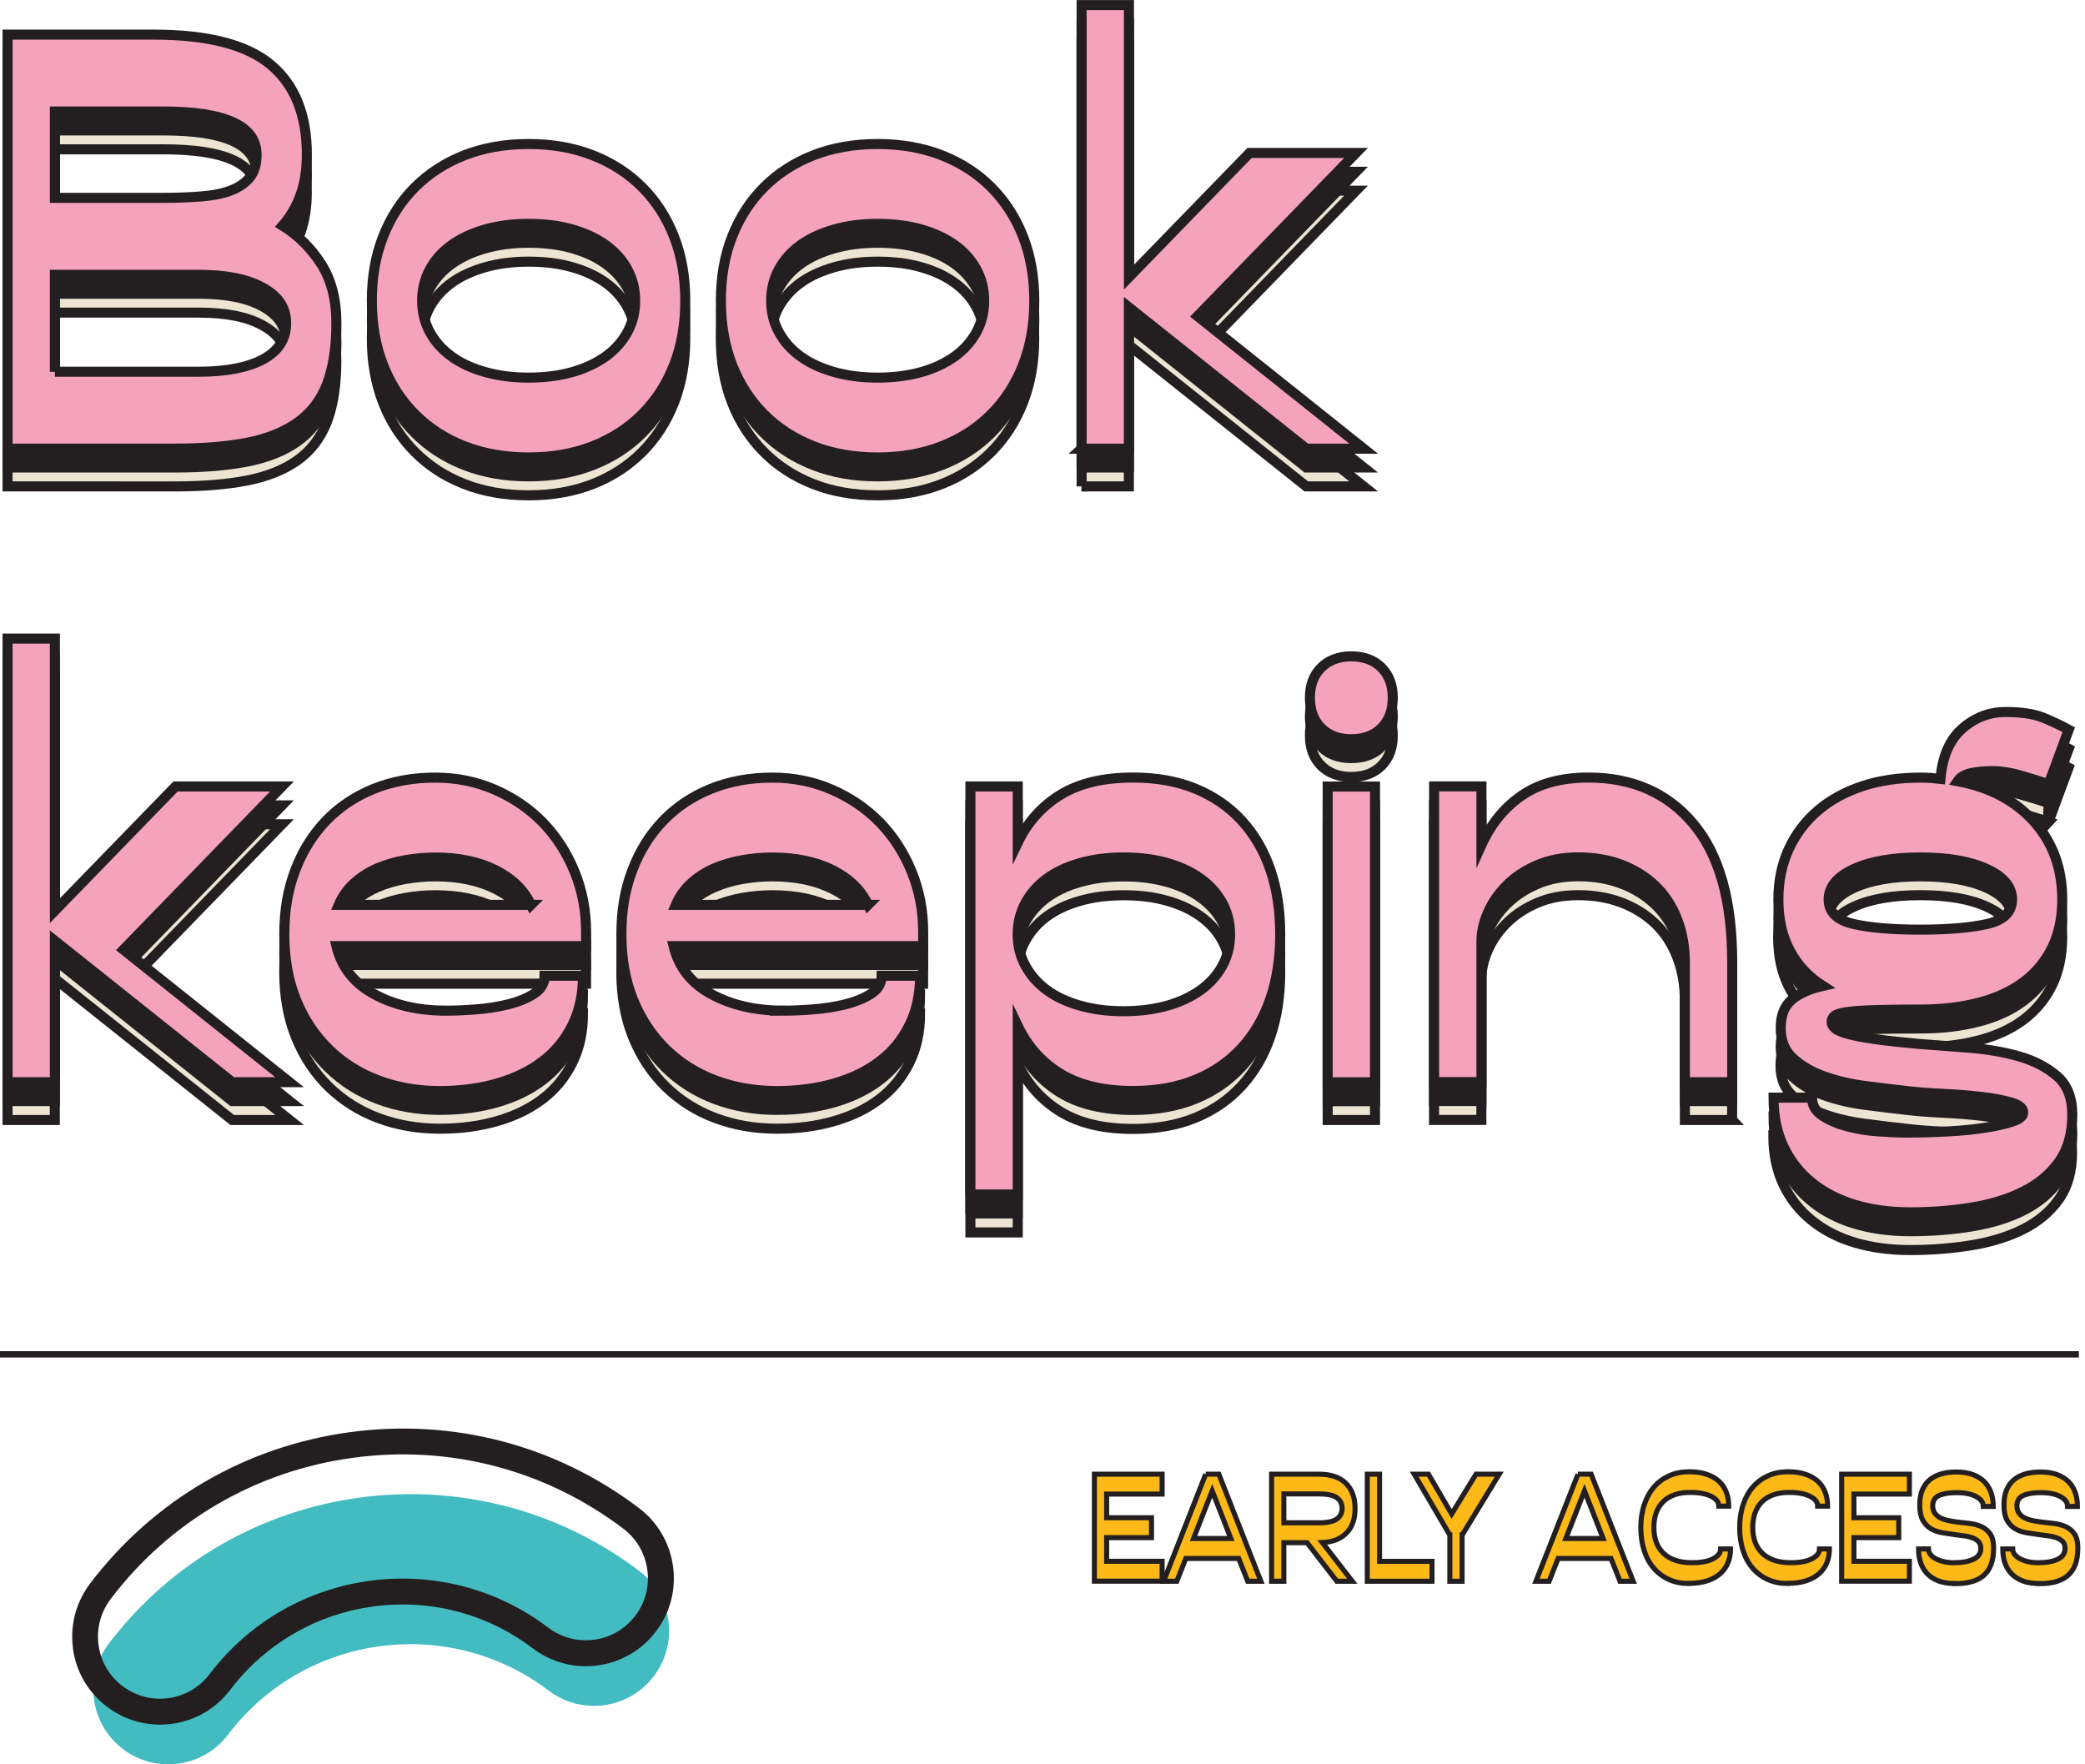
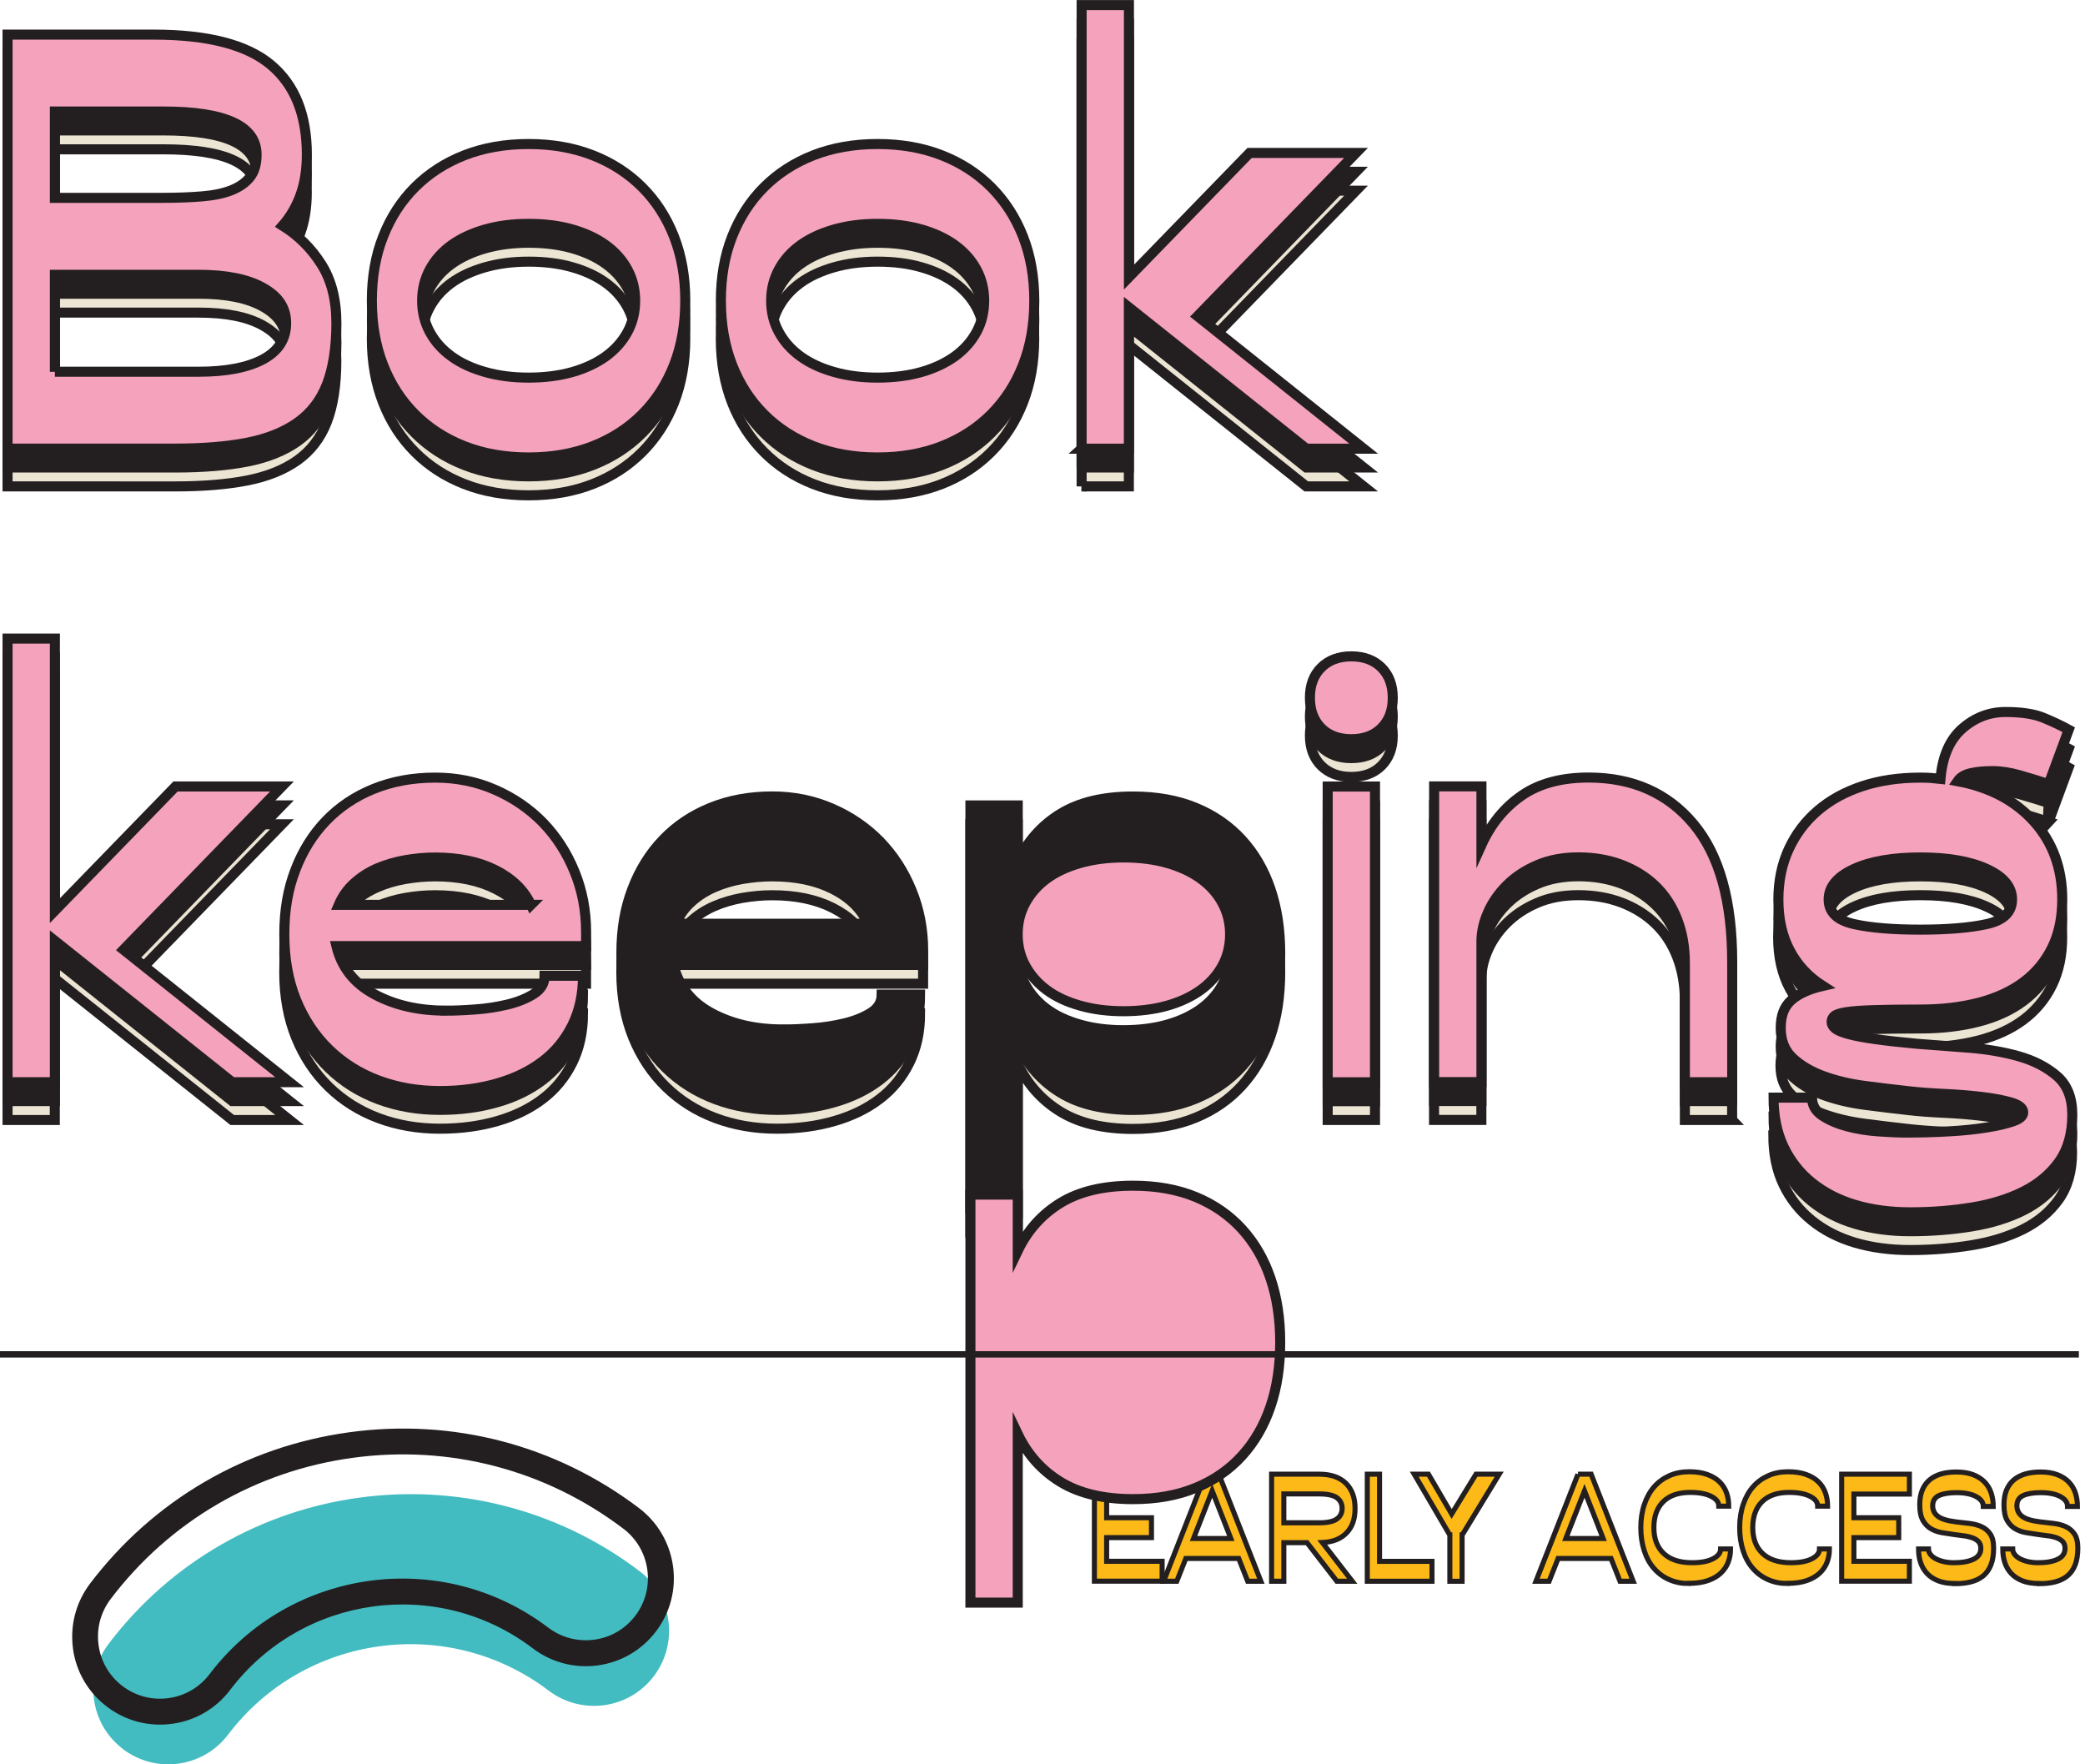
<svg xmlns="http://www.w3.org/2000/svg" id="a" width="275.81" height="233.37" viewBox="0 0 275.81 233.37">
  <g>
    <path d="M16.27,231.36c-4.37-3.31-5.22-9.54-1.91-13.91,16.7-22.02,48.2-26.34,70.22-9.64,4.37,3.31,5.22,9.54,1.91,13.91-3.31,4.37-9.54,5.22-13.91,1.91-13.3-10.09-32.32-7.48-42.41,5.82-3.31,4.37-9.54,5.22-13.91,1.91Z" fill="#43bcc1" />
    <path d="M9.65,218.07c.42,3.08,2.02,5.81,4.5,7.69,2.48,1.88,5.54,2.68,8.62,2.26,3.08-.42,5.81-2.02,7.69-4.5,9.52-12.54,27.47-15.01,40.01-5.49,2.48,1.88,5.54,2.68,8.62,2.26,3.08-.42,5.81-2.02,7.69-4.5,3.88-5.09,2.87-12.42-2.24-16.3-11.01-8.35-24.64-11.92-38.37-10.03-13.73,1.89-25.89,8.99-34.25,20-.22,.29-.42,.58-.61,.89-1.44,2.3-2.02,5.01-1.65,7.73Zm74.39-4.35c-1.33,1.75-3.25,2.88-5.43,3.17s-4.33-.27-6.08-1.59c-14.05-10.66-34.15-7.9-44.81,6.15-1.33,1.75-3.25,2.87-5.43,3.17-2.17,.3-4.33-.27-6.08-1.59-1.75-1.33-2.88-3.25-3.17-5.43-.3-2.17,.27-4.33,1.59-6.08,7.8-10.28,19.16-16.92,31.99-18.68,12.83-1.76,25.55,1.57,35.84,9.37,3.41,2.58,4.23,7.33,2.01,10.89-.13,.21-.27,.42-.43,.62Z" fill="#231f20" />
  </g>
  <g>
    <path d="M144.77,195h8.96v2.63h-7.34v3.13h5.93v2.63h-5.93v3.13h7.34v2.63h-8.96v-14.16Z" fill="#fcb918" stroke="#231f20" stroke-miterlimit="10" stroke-width=".67" />
    <path d="M159.49,195h1.74l5.56,14.16h-1.74l-1.19-3.01h-7l-1.19,3.01h-1.74l5.56-14.16Zm-1.6,8.51h4.93l-2.47-6.31-2.47,6.31Z" fill="#fcb918" stroke="#231f20" stroke-miterlimit="10" stroke-width=".67" />
    <path d="M168.21,195h6.31c1.51,0,2.68,.4,3.5,1.19,.82,.8,1.23,1.91,1.23,3.34s-.37,2.44-1.12,3.23c-.75,.79-1.82,1.22-3.21,1.28l3.96,5.12h-2.04l-3.94-5.1h-3.07v5.1h-1.62v-14.16Zm1.62,6.43h4.65c1.12,0,1.91-.17,2.37-.51,.46-.34,.69-.8,.69-1.4s-.23-1.06-.69-1.4c-.46-.34-1.25-.51-2.37-.51h-4.65v3.8Z" fill="#fcb918" stroke="#231f20" stroke-miterlimit="10" stroke-width=".67" />
    <path d="M180.87,195h1.62v11.53h6.94v2.63h-8.56v-14.16Z" fill="#fcb918" stroke="#231f20" stroke-miterlimit="10" stroke-width=".67" />
    <path d="M191.77,203.03l-4.69-8.03h1.88l3.07,5.26,3.22-5.26h3.07l-4.89,8.03h-.02v6.13h-1.62v-6.13h-.02Z" fill="#fcb918" stroke="#231f20" stroke-miterlimit="10" stroke-width=".67" />
    <path d="M208.74,195h1.74l5.56,14.16h-1.74l-1.19-3.01h-7l-1.19,3.01h-1.74l5.56-14.16Zm-1.6,8.51h4.93l-2.47-6.31-2.47,6.31Z" fill="#fcb918" stroke="#231f20" stroke-miterlimit="10" stroke-width=".67" />
    <path d="M223.38,209.46c-.94,0-1.8-.17-2.58-.52-.78-.34-1.44-.83-2-1.47-.56-.63-.99-1.41-1.29-2.33-.3-.92-.46-1.94-.46-3.07s.16-2.16,.47-3.07c.31-.92,.74-1.69,1.3-2.33s1.23-1.12,2.01-1.47,1.65-.52,2.61-.52,1.73,.12,2.4,.36c.67,.24,1.21,.57,1.63,.98s.72,.89,.92,1.45c.2,.55,.29,1.14,.29,1.76h-1.31c0-.53-.34-.96-1.01-1.3-.67-.34-1.6-.52-2.77-.52-1.55,0-2.74,.41-3.57,1.22-.83,.82-1.24,1.96-1.24,3.43s.43,2.61,1.3,3.43c.87,.82,2.12,1.22,3.75,1.22,1.17,0,2.1-.17,2.77-.52,.67-.34,1.01-.78,1.01-1.3h1.31c0,.62-.1,1.2-.31,1.75-.21,.55-.54,1.03-.98,1.45-.45,.42-1.02,.75-1.72,.99-.7,.24-1.54,.36-2.53,.36Z" fill="#fcb918" stroke="#231f20" stroke-miterlimit="10" stroke-width=".67" />
    <path d="M236.46,209.46c-.94,0-1.8-.17-2.58-.52-.78-.34-1.44-.83-2-1.47-.56-.63-.99-1.41-1.29-2.33-.3-.92-.46-1.94-.46-3.07s.16-2.16,.47-3.07c.31-.92,.74-1.69,1.3-2.33s1.23-1.12,2.01-1.47,1.65-.52,2.61-.52,1.73,.12,2.4,.36c.67,.24,1.21,.57,1.63,.98s.72,.89,.92,1.45c.2,.55,.29,1.14,.29,1.76h-1.31c0-.53-.34-.96-1.01-1.3-.67-.34-1.6-.52-2.77-.52-1.55,0-2.74,.41-3.57,1.22-.83,.82-1.24,1.96-1.24,3.43s.43,2.61,1.3,3.43c.87,.82,2.12,1.22,3.75,1.22,1.17,0,2.1-.17,2.77-.52,.67-.34,1.01-.78,1.01-1.3h1.31c0,.62-.1,1.2-.31,1.75-.21,.55-.54,1.03-.98,1.45-.45,.42-1.02,.75-1.72,.99-.7,.24-1.54,.36-2.53,.36Z" fill="#fcb918" stroke="#231f20" stroke-miterlimit="10" stroke-width=".67" />
    <path d="M243.62,195h8.96v2.63h-7.34v3.13h5.93v2.63h-5.93v3.13h7.34v2.63h-8.96v-14.16Z" fill="#fcb918" stroke="#231f20" stroke-miterlimit="10" stroke-width=".67" />
    <path d="M258.59,209.46c-.86,0-1.6-.12-2.21-.36-.61-.24-1.1-.57-1.49-.99-.38-.42-.66-.9-.84-1.46-.18-.55-.26-1.14-.26-1.76h1.31c0,.26,.09,.5,.26,.72,.17,.22,.41,.42,.72,.58,.3,.16,.66,.29,1.06,.38,.4,.09,.84,.14,1.31,.14,1.09,0,1.96-.15,2.61-.46s.97-.79,.97-1.44c0-.4-.12-.71-.34-.93-.23-.22-.52-.38-.87-.5-.35-.11-.73-.2-1.13-.24-.41-.05-.78-.1-1.13-.15-.5-.08-1.02-.16-1.57-.24s-1.04-.25-1.5-.5c-.45-.25-.82-.62-1.11-1.12-.29-.5-.43-1.19-.43-2.08,0-.75,.11-1.41,.34-1.96,.23-.55,.56-1,.98-1.35,.42-.35,.93-.61,1.53-.78,.59-.17,1.25-.25,1.98-.25,.88,0,1.62,.12,2.24,.36,.62,.24,1.13,.57,1.52,.98,.39,.41,.68,.89,.86,1.45,.18,.55,.27,1.14,.27,1.76h-1.31c0-.53-.32-.96-.95-1.3s-1.5-.52-2.61-.52c-.94,0-1.7,.12-2.28,.37-.57,.25-.86,.71-.86,1.37,0,.58,.23,1.04,.7,1.4,.46,.35,1.26,.59,2.4,.73,.57,.07,1.15,.13,1.74,.2,.59,.07,1.13,.21,1.6,.42s.86,.53,1.16,.96c.3,.43,.46,1.05,.46,1.86,0,.9-.12,1.66-.36,2.26-.24,.61-.59,1.09-1.04,1.46-.45,.36-.99,.62-1.63,.78-.63,.16-1.33,.23-2.1,.23Z" fill="#fcb918" stroke="#231f20" stroke-miterlimit="10" stroke-width=".67" />
    <path d="M269.73,209.46c-.86,0-1.6-.12-2.21-.36-.61-.24-1.1-.57-1.49-.99-.38-.42-.66-.9-.84-1.46-.18-.55-.26-1.14-.26-1.76h1.31c0,.26,.09,.5,.26,.72,.17,.22,.41,.42,.72,.58,.3,.16,.66,.29,1.06,.38,.4,.09,.84,.14,1.31,.14,1.09,0,1.96-.15,2.61-.46s.97-.79,.97-1.44c0-.4-.12-.71-.34-.93-.23-.22-.52-.38-.87-.5-.35-.11-.73-.2-1.13-.24-.41-.05-.78-.1-1.13-.15-.5-.08-1.02-.16-1.57-.24s-1.04-.25-1.5-.5c-.45-.25-.82-.62-1.11-1.12-.29-.5-.43-1.19-.43-2.08,0-.75,.11-1.41,.34-1.96,.23-.55,.56-1,.98-1.35,.42-.35,.93-.61,1.53-.78,.59-.17,1.25-.25,1.98-.25,.88,0,1.62,.12,2.24,.36,.62,.24,1.13,.57,1.52,.98,.39,.41,.68,.89,.86,1.45,.18,.55,.27,1.14,.27,1.76h-1.31c0-.53-.32-.96-.95-1.3s-1.5-.52-2.61-.52c-.94,0-1.7,.12-2.28,.37-.57,.25-.86,.71-.86,1.37,0,.58,.23,1.04,.7,1.4,.46,.35,1.26,.59,2.4,.73,.57,.07,1.15,.13,1.74,.2,.59,.07,1.13,.21,1.6,.42s.86,.53,1.16,.96c.3,.43,.46,1.05,.46,1.86,0,.9-.12,1.66-.36,2.26-.24,.61-.59,1.09-1.04,1.46-.45,.36-.99,.62-1.63,.78-.63,.16-1.33,.23-2.1,.23Z" fill="#fcb918" stroke="#231f20" stroke-miterlimit="10" stroke-width=".67" />
  </g>
  <g>
    <path d="M1,9.57H20.32c7.15,0,12.31,1.33,15.49,3.99s4.77,6.62,4.77,11.89c0,1.98-.27,3.74-.82,5.28-.55,1.54-1.34,2.91-2.39,4.11,2.08,1.3,3.79,3,5.12,5.09,1.33,2.09,2,4.69,2,7.82s-.42,5.92-1.25,8.06c-.83,2.14-2.14,3.83-3.91,5.09-1.77,1.25-3.99,2.14-6.65,2.66-2.66,.52-5.84,.78-9.54,.78H1V9.57ZM7.26,31.17h14.24c1.98,0,3.74-.07,5.28-.2,1.54-.13,2.83-.4,3.87-.82,1.04-.42,1.85-.99,2.42-1.72s.86-1.72,.86-2.97c0-3.81-4.12-5.71-12.36-5.71H7.26v11.42Zm0,23H26.27c3.65,0,6.49-.55,8.53-1.64,2.03-1.09,3.05-2.69,3.05-4.77s-1.02-3.55-3.05-4.69c-2.03-1.15-4.88-1.72-8.53-1.72H7.26v12.83Z" fill="#ece5d3" stroke="#231f20" stroke-miterlimit="10" stroke-width="1.33" />
    <path d="M49.19,44.78c0-3.13,.5-5.96,1.49-8.49,.99-2.53,2.4-4.71,4.22-6.53s4-3.23,6.53-4.23c2.53-.99,5.36-1.49,8.49-1.49s5.96,.5,8.49,1.49c2.53,.99,4.71,2.4,6.53,4.23,1.83,1.83,3.23,4,4.22,6.53,.99,2.53,1.49,5.36,1.49,8.49s-.5,5.96-1.49,8.49c-.99,2.53-2.4,4.71-4.22,6.53-1.83,1.83-4,3.24-6.53,4.23-2.53,.99-5.36,1.49-8.49,1.49s-5.96-.5-8.49-1.49c-2.53-.99-4.71-2.4-6.53-4.23-1.83-1.83-3.23-4-4.22-6.53-.99-2.53-1.49-5.36-1.49-8.49Zm6.65,0c0,1.51,.34,2.89,1.02,4.15,.68,1.25,1.63,2.32,2.86,3.21,1.22,.89,2.71,1.58,4.46,2.07,1.75,.5,3.66,.74,5.75,.74s4.07-.25,5.79-.74c1.72-.5,3.19-1.19,4.42-2.07,1.23-.89,2.18-1.96,2.86-3.21,.68-1.25,1.02-2.63,1.02-4.15s-.34-2.89-1.02-4.15c-.68-1.25-1.63-2.32-2.86-3.21-1.23-.89-2.7-1.58-4.42-2.07-1.72-.5-3.65-.74-5.79-.74s-4,.25-5.75,.74c-1.75,.5-3.24,1.19-4.46,2.07-1.23,.89-2.18,1.96-2.86,3.21-.68,1.25-1.02,2.63-1.02,4.15Z" fill="#ece5d3" stroke="#231f20" stroke-miterlimit="10" stroke-width="1.33" />
    <path d="M95.35,44.78c0-3.13,.5-5.96,1.49-8.49,.99-2.53,2.4-4.71,4.22-6.53s4-3.23,6.53-4.23c2.53-.99,5.36-1.49,8.49-1.49s5.96,.5,8.49,1.49c2.53,.99,4.71,2.4,6.53,4.23,1.83,1.83,3.23,4,4.22,6.53,.99,2.53,1.49,5.36,1.49,8.49s-.5,5.96-1.49,8.49c-.99,2.53-2.4,4.71-4.22,6.53-1.83,1.83-4,3.24-6.53,4.23-2.53,.99-5.36,1.49-8.49,1.49s-5.96-.5-8.49-1.49c-2.53-.99-4.71-2.4-6.53-4.23-1.83-1.83-3.23-4-4.22-6.53-.99-2.53-1.49-5.36-1.49-8.49Zm6.65,0c0,1.51,.34,2.89,1.02,4.15,.68,1.25,1.63,2.32,2.86,3.21,1.22,.89,2.71,1.58,4.46,2.07,1.75,.5,3.66,.74,5.75,.74s4.07-.25,5.79-.74c1.72-.5,3.19-1.19,4.42-2.07,1.23-.89,2.18-1.96,2.86-3.21,.68-1.25,1.02-2.63,1.02-4.15s-.34-2.89-1.02-4.15c-.68-1.25-1.63-2.32-2.86-3.21-1.23-.89-2.7-1.58-4.42-2.07-1.72-.5-3.65-.74-5.79-.74s-4,.25-5.75,.74c-1.75,.5-3.24,1.19-4.46,2.07-1.23,.89-2.18,1.96-2.86,3.21-.68,1.25-1.02,2.63-1.02,4.15Z" fill="#ece5d3" stroke="#231f20" stroke-miterlimit="10" stroke-width="1.33" />
    <path d="M143.08,64.34V5.66h6.26V41.65l15.96-16.43h14.08l-20.97,21.59,21.98,17.53h-7.59l-23.47-18.7v18.7h-6.26Z" fill="#ece5d3" stroke="#231f20" stroke-miterlimit="10" stroke-width="1.33" />
    <path d="M1,7.07H20.33c7.15,0,12.31,1.33,15.49,3.99,3.18,2.66,4.77,6.63,4.77,11.89,0,1.98-.27,3.74-.82,5.28-.55,1.54-1.34,2.91-2.39,4.11,2.09,1.3,3.79,3,5.12,5.09,1.33,2.09,2,4.69,2,7.82s-.42,5.92-1.25,8.06c-.83,2.14-2.14,3.83-3.91,5.09-1.77,1.25-3.99,2.14-6.65,2.66-2.66,.52-5.84,.78-9.55,.78H1V7.07ZM7.26,28.67h14.24c1.98,0,3.74-.07,5.28-.2,1.54-.13,2.83-.4,3.87-.82,1.04-.42,1.85-.99,2.43-1.72,.57-.73,.86-1.72,.86-2.97,0-3.81-4.12-5.71-12.36-5.71H7.26v11.42Zm0,23H26.27c3.65,0,6.49-.55,8.53-1.64,2.03-1.09,3.05-2.69,3.05-4.77s-1.02-3.55-3.05-4.69c-2.03-1.15-4.88-1.72-8.53-1.72H7.26v12.83Z" fill="#231f20" stroke="#231f20" stroke-miterlimit="10" stroke-width="1.33" />
    <path d="M49.2,42.28c0-3.13,.49-5.96,1.49-8.49,.99-2.53,2.4-4.71,4.22-6.53,1.83-1.83,4-3.23,6.53-4.22,2.53-.99,5.36-1.49,8.49-1.49s5.96,.5,8.49,1.49c2.53,.99,4.71,2.4,6.53,4.22,1.83,1.83,3.23,4,4.22,6.53,.99,2.53,1.49,5.36,1.49,8.49s-.5,5.96-1.49,8.49c-.99,2.53-2.4,4.71-4.22,6.53-1.83,1.83-4,3.23-6.53,4.22-2.53,.99-5.36,1.49-8.49,1.49s-5.96-.5-8.49-1.49c-2.53-.99-4.71-2.4-6.53-4.22-1.83-1.82-3.23-4-4.22-6.53-.99-2.53-1.49-5.36-1.49-8.49Zm6.65,0c0,1.51,.34,2.89,1.02,4.15,.68,1.25,1.63,2.32,2.86,3.21,1.22,.89,2.71,1.58,4.46,2.07,1.75,.5,3.66,.74,5.75,.74s4.07-.25,5.79-.74c1.72-.49,3.19-1.19,4.42-2.07,1.22-.89,2.18-1.96,2.86-3.21,.68-1.25,1.02-2.63,1.02-4.15s-.34-2.9-1.02-4.15c-.68-1.25-1.63-2.32-2.86-3.21-1.23-.89-2.7-1.58-4.42-2.07-1.72-.49-3.65-.74-5.79-.74s-4,.25-5.75,.74c-1.75,.5-3.23,1.19-4.46,2.07-1.23,.89-2.18,1.96-2.86,3.21-.68,1.25-1.02,2.63-1.02,4.15Z" fill="#231f20" stroke="#231f20" stroke-miterlimit="10" stroke-width="1.33" />
    <path d="M95.36,42.28c0-3.13,.49-5.96,1.49-8.49,.99-2.53,2.4-4.71,4.22-6.53,1.83-1.83,4-3.23,6.53-4.22,2.53-.99,5.36-1.49,8.49-1.49s5.96,.5,8.49,1.49c2.53,.99,4.71,2.4,6.53,4.22,1.82,1.83,3.23,4,4.22,6.53,.99,2.53,1.49,5.36,1.49,8.49s-.5,5.96-1.49,8.49c-.99,2.53-2.4,4.71-4.22,6.53s-4,3.23-6.53,4.22c-2.53,.99-5.36,1.49-8.49,1.49s-5.96-.5-8.49-1.49c-2.53-.99-4.71-2.4-6.53-4.22-1.83-1.82-3.23-4-4.22-6.53-.99-2.53-1.49-5.36-1.49-8.49Zm6.65,0c0,1.51,.34,2.89,1.02,4.15,.68,1.25,1.63,2.32,2.86,3.21,1.22,.89,2.71,1.58,4.46,2.07,1.75,.5,3.66,.74,5.75,.74s4.07-.25,5.79-.74c1.72-.49,3.19-1.19,4.42-2.07,1.22-.89,2.18-1.96,2.86-3.21,.68-1.25,1.02-2.63,1.02-4.15s-.34-2.9-1.02-4.15c-.68-1.25-1.63-2.32-2.86-3.21-1.23-.89-2.7-1.58-4.42-2.07-1.72-.49-3.65-.74-5.79-.74s-4,.25-5.75,.74c-1.75,.5-3.23,1.19-4.46,2.07-1.23,.89-2.18,1.96-2.86,3.21-.68,1.25-1.02,2.63-1.02,4.15Z" fill="#231f20" stroke="#231f20" stroke-miterlimit="10" stroke-width="1.33" />
    <path d="M143.08,61.84V3.16h6.26V39.15l15.96-16.43h14.08l-20.97,21.59,21.98,17.53h-7.59l-23.47-18.7v18.7h-6.26Z" fill="#231f20" stroke="#231f20" stroke-miterlimit="10" stroke-width="1.33" />
    <path d="M1,4.58H20.33c7.15,0,12.31,1.33,15.49,3.99,3.18,2.66,4.77,6.62,4.77,11.89,0,1.98-.27,3.74-.82,5.28-.55,1.54-1.34,2.91-2.39,4.11,2.09,1.3,3.79,3,5.12,5.09,1.33,2.09,2,4.69,2,7.82s-.42,5.92-1.25,8.06c-.83,2.14-2.14,3.83-3.91,5.08-1.77,1.25-3.99,2.14-6.65,2.66-2.66,.52-5.84,.78-9.55,.78H1V4.58ZM7.26,26.17h14.24c1.98,0,3.74-.07,5.28-.2,1.54-.13,2.83-.4,3.87-.82,1.04-.42,1.85-.99,2.43-1.72,.57-.73,.86-1.72,.86-2.97,0-3.81-4.12-5.71-12.36-5.71H7.26v11.42Zm0,23H26.27c3.65,0,6.49-.55,8.53-1.64,2.03-1.1,3.05-2.69,3.05-4.77s-1.02-3.55-3.05-4.69c-2.03-1.15-4.88-1.72-8.53-1.72H7.26v12.83Z" fill="#f5a2bc" stroke="#231f20" stroke-miterlimit="10" stroke-width="1.33" />
    <path d="M49.19,39.78c0-3.13,.49-5.96,1.49-8.49,.99-2.53,2.4-4.71,4.22-6.53,1.83-1.82,4-3.23,6.53-4.22,2.53-.99,5.36-1.49,8.49-1.49s5.96,.5,8.49,1.49c2.53,.99,4.71,2.4,6.53,4.22,1.83,1.83,3.23,4,4.22,6.53,.99,2.53,1.49,5.36,1.49,8.49s-.5,5.96-1.49,8.49c-.99,2.53-2.4,4.71-4.22,6.53-1.83,1.83-4,3.23-6.53,4.22-2.53,.99-5.36,1.49-8.49,1.49s-5.96-.5-8.49-1.49c-2.53-.99-4.71-2.4-6.53-4.22-1.83-1.83-3.23-4-4.22-6.53-.99-2.53-1.49-5.36-1.49-8.49Zm6.65,0c0,1.51,.34,2.9,1.02,4.15,.68,1.25,1.63,2.32,2.86,3.21,1.22,.89,2.71,1.58,4.46,2.07,1.75,.5,3.66,.74,5.75,.74s4.07-.25,5.79-.74c1.72-.49,3.19-1.19,4.42-2.07,1.22-.89,2.18-1.96,2.86-3.21,.68-1.25,1.02-2.63,1.02-4.15s-.34-2.89-1.02-4.15c-.68-1.25-1.63-2.32-2.86-3.21-1.23-.89-2.7-1.58-4.42-2.07-1.72-.49-3.65-.74-5.79-.74s-4,.25-5.75,.74c-1.75,.5-3.23,1.19-4.46,2.07-1.23,.89-2.18,1.96-2.86,3.21-.68,1.25-1.02,2.64-1.02,4.15Z" fill="#f5a2bc" stroke="#231f20" stroke-miterlimit="10" stroke-width="1.33" />
    <path d="M95.36,39.78c0-3.13,.49-5.96,1.49-8.49,.99-2.53,2.4-4.71,4.22-6.53,1.83-1.82,4-3.23,6.53-4.22,2.53-.99,5.36-1.49,8.49-1.49s5.96,.5,8.49,1.49c2.53,.99,4.71,2.4,6.53,4.22,1.82,1.83,3.23,4,4.22,6.53,.99,2.53,1.49,5.36,1.49,8.49s-.5,5.96-1.49,8.49c-.99,2.53-2.4,4.71-4.22,6.53-1.83,1.83-4,3.23-6.53,4.22-2.53,.99-5.36,1.49-8.49,1.49s-5.96-.5-8.49-1.49c-2.53-.99-4.71-2.4-6.53-4.22-1.83-1.83-3.23-4-4.22-6.53-.99-2.53-1.49-5.36-1.49-8.49Zm6.65,0c0,1.51,.34,2.9,1.02,4.15,.68,1.25,1.63,2.32,2.86,3.21,1.22,.89,2.71,1.58,4.46,2.07,1.75,.5,3.66,.74,5.75,.74s4.07-.25,5.79-.74c1.72-.49,3.19-1.19,4.42-2.07,1.22-.89,2.18-1.96,2.86-3.21s1.02-2.63,1.02-4.15-.34-2.89-1.02-4.15c-.68-1.25-1.63-2.32-2.86-3.21-1.23-.89-2.7-1.58-4.42-2.07-1.72-.49-3.65-.74-5.79-.74s-4,.25-5.75,.74c-1.75,.5-3.23,1.19-4.46,2.07-1.23,.89-2.18,1.96-2.86,3.21-.68,1.25-1.02,2.64-1.02,4.15Z" fill="#f5a2bc" stroke="#231f20" stroke-miterlimit="10" stroke-width="1.33" />
    <path d="M143.08,59.34V.67h6.26V36.66l15.96-16.43h14.08l-20.97,21.59,21.98,17.53h-7.59l-23.47-18.7v18.7h-6.26Z" fill="#f5a2bc" stroke="#231f20" stroke-miterlimit="10" stroke-width="1.33" />
  </g>
  <g>
    <path d="M1,148.15v-58.68H7.26v35.99l15.96-16.43h14.08l-20.97,21.59,21.98,17.53h-7.59l-23.47-18.7v18.7H1Z" fill="#ece5d3" stroke="#231f20" stroke-miterlimit="10" stroke-width="1.33" />
    <path d="M58.9,138.68c1.1,0,2.4-.05,3.91-.16,1.51-.1,2.96-.33,4.34-.67,1.38-.34,2.54-.81,3.48-1.41,.94-.6,1.41-1.4,1.41-2.39h5.08c0,2.45-.47,4.63-1.41,6.53-.94,1.9-2.24,3.5-3.91,4.77-1.67,1.28-3.67,2.26-5.99,2.93-2.32,.68-4.86,1.02-7.63,1.02-2.92,0-5.63-.47-8.14-1.41-2.5-.94-4.68-2.31-6.53-4.11-1.85-1.8-3.3-3.98-4.34-6.53-1.04-2.55-1.57-5.45-1.57-8.68s.48-5.96,1.45-8.49c.96-2.53,2.32-4.71,4.07-6.53,1.75-1.83,3.85-3.23,6.3-4.23,2.45-.99,5.16-1.49,8.14-1.49,2.82,0,5.45,.54,7.9,1.6,2.45,1.07,4.56,2.52,6.34,4.34,1.77,1.83,3.17,3.99,4.19,6.49,1.02,2.5,1.53,5.16,1.53,7.98v1.88H44.5c.68,2.82,2.36,4.94,5.05,6.38,2.69,1.43,5.8,2.15,9.35,2.15Zm11.34-14c-.89-1.93-2.44-3.45-4.66-4.58-2.22-1.12-4.89-1.68-8.02-1.68-1.3,0-2.62,.12-3.95,.35-1.33,.24-2.57,.6-3.72,1.1-1.15,.5-2.17,1.15-3.05,1.96-.89,.81-1.56,1.76-2.03,2.86h25.43Z" fill="#ece5d3" stroke="#231f20" stroke-miterlimit="10" stroke-width="1.33" />
    <path d="M103.49,138.68c1.1,0,2.4-.05,3.91-.16,1.51-.1,2.96-.33,4.34-.67,1.38-.34,2.54-.81,3.48-1.41,.94-.6,1.41-1.4,1.41-2.39h5.08c0,2.45-.47,4.63-1.41,6.53-.94,1.9-2.24,3.5-3.91,4.77-1.67,1.28-3.67,2.26-5.99,2.93-2.32,.68-4.86,1.02-7.63,1.02-2.92,0-5.63-.47-8.14-1.41-2.5-.94-4.68-2.31-6.53-4.11-1.85-1.8-3.3-3.98-4.34-6.53-1.04-2.55-1.57-5.45-1.57-8.68s.48-5.96,1.45-8.49c.96-2.53,2.32-4.71,4.07-6.53,1.75-1.83,3.85-3.23,6.3-4.23,2.45-.99,5.16-1.49,8.14-1.49,2.82,0,5.45,.54,7.9,1.6,2.45,1.07,4.56,2.52,6.34,4.34,1.77,1.83,3.17,3.99,4.19,6.49,1.02,2.5,1.53,5.16,1.53,7.98v1.88h-33.02c.68,2.82,2.36,4.94,5.05,6.38,2.69,1.43,5.8,2.15,9.35,2.15Zm11.34-14c-.89-1.93-2.44-3.45-4.66-4.58-2.22-1.12-4.89-1.68-8.02-1.68-1.3,0-2.62,.12-3.95,.35-1.33,.24-2.57,.6-3.72,1.1-1.15,.5-2.17,1.15-3.05,1.96-.89,.81-1.56,1.76-2.03,2.86h25.43Z" fill="#ece5d3" stroke="#231f20" stroke-miterlimit="10" stroke-width="1.33" />
    <path d="M128.37,163.01v-53.98h6.26v7.43c1.3-2.71,3.19-4.82,5.67-6.34,2.48-1.51,5.67-2.27,9.58-2.27,3.13,0,5.89,.5,8.29,1.49,2.4,.99,4.43,2.4,6.1,4.23,1.67,1.83,2.93,4,3.79,6.53,.86,2.53,1.29,5.36,1.29,8.49s-.43,5.96-1.29,8.49c-.86,2.53-2.13,4.71-3.79,6.53-1.67,1.83-3.7,3.24-6.1,4.23-2.4,.99-5.16,1.49-8.29,1.49-3.91,0-7.11-.76-9.58-2.27-2.48-1.51-4.37-3.62-5.67-6.34v22.3h-6.26Zm34.35-34.42c0-1.51-.34-2.89-1.02-4.15s-1.63-2.32-2.86-3.21c-1.23-.89-2.7-1.58-4.42-2.07-1.72-.5-3.65-.74-5.79-.74s-4,.25-5.75,.74c-1.75,.5-3.22,1.19-4.42,2.07-1.2,.89-2.14,1.96-2.82,3.21-.68,1.25-1.02,2.63-1.02,4.15s.34,2.89,1.02,4.15c.68,1.25,1.62,2.32,2.82,3.21,1.2,.89,2.67,1.58,4.42,2.07,1.75,.5,3.66,.74,5.75,.74s4.07-.25,5.79-.74c1.72-.5,3.19-1.19,4.42-2.07,1.22-.89,2.18-1.96,2.86-3.21s1.02-2.63,1.02-4.15Z" fill="#ece5d3" stroke="#231f20" stroke-miterlimit="10" stroke-width="1.33" />
    <path d="M173.28,97.29c0-1.67,.5-3,1.49-3.99,.99-.99,2.32-1.49,3.99-1.49s3,.5,3.99,1.49c.99,.99,1.49,2.32,1.49,3.99s-.5,3-1.49,3.99c-.99,.99-2.32,1.49-3.99,1.49s-3-.5-3.99-1.49c-.99-.99-1.49-2.32-1.49-3.99Zm2.35,11.74h6.26v39.12h-6.26v-39.12Z" fill="#ece5d3" stroke="#231f20" stroke-miterlimit="10" stroke-width="1.33" />
    <path d="M229.14,148.15h-6.26v-15.73c0-2.14-.34-4.08-1.02-5.83-.68-1.75-1.64-3.22-2.9-4.42-1.25-1.2-2.74-2.12-4.46-2.78-1.72-.65-3.63-.98-5.71-.98s-3.85,.34-5.44,1.02c-1.59,.68-2.93,1.57-4.03,2.66-1.1,1.1-1.93,2.3-2.5,3.6-.57,1.3-.86,2.58-.86,3.83v18.62h-6.26v-39.12h6.26v7.75c1.25-2.76,3.02-4.94,5.32-6.53,2.29-1.59,5.24-2.39,8.84-2.39,5.84,0,10.47,2.05,13.89,6.14,3.42,4.1,5.12,10.18,5.12,18.27v15.88Z" fill="#ece5d3" stroke="#231f20" stroke-miterlimit="10" stroke-width="1.33" />
    <path d="M271,108.71c-1.3-.42-2.58-.81-3.83-1.17-1.25-.36-2.45-.55-3.6-.55s-2.05,.09-2.86,.27c-.81,.18-1.4,.54-1.76,1.06,4.22,.78,7.59,2.56,10.09,5.32,2.5,2.76,3.75,6.21,3.75,10.33,0,2.4-.44,4.51-1.33,6.34-.89,1.83-2.15,3.35-3.79,4.58-1.64,1.23-3.63,2.14-5.95,2.74-2.32,.6-4.89,.9-7.71,.9-2.61,0-4.69,.03-6.26,.08-1.56,.05-2.75,.14-3.56,.27-.81,.13-1.33,.3-1.57,.51-.23,.21-.35,.47-.35,.78s.16,.6,.47,.86c.31,.26,.9,.51,1.76,.74,.86,.23,2.02,.46,3.48,.67,1.46,.21,3.34,.42,5.63,.62,2.08,.16,4.33,.33,6.73,.51,2.4,.18,4.62,.56,6.65,1.13,2.03,.57,3.73,1.45,5.08,2.62,1.36,1.17,2.03,2.88,2.03,5.12,0,2.5-.59,4.58-1.76,6.22-1.17,1.64-2.75,2.96-4.73,3.95-1.98,.99-4.26,1.69-6.85,2.11-2.58,.42-5.28,.63-8.1,.63-2.66,0-5.08-.33-7.28-.98-2.19-.65-4.1-1.63-5.71-2.93-1.62-1.3-2.87-2.9-3.76-4.77-.89-1.88-1.33-4.04-1.33-6.49h5.09c0,.99,.46,1.79,1.37,2.39,.91,.6,2.01,1.07,3.29,1.41,1.28,.34,2.63,.56,4.07,.67,1.43,.1,2.67,.16,3.72,.16,1.93,0,3.82-.05,5.67-.16,1.85-.11,3.51-.27,4.97-.51,1.46-.23,2.63-.51,3.52-.82,.89-.31,1.33-.7,1.33-1.17,0-.57-.55-1.02-1.64-1.33-1.1-.31-2.43-.56-3.99-.74-1.56-.18-3.22-.31-4.97-.39-1.75-.08-3.27-.2-4.58-.35-1.88-.21-3.81-.44-5.79-.7-1.98-.26-3.79-.69-5.44-1.29-1.64-.6-3-1.4-4.07-2.39-1.07-.99-1.6-2.32-1.6-3.99s.47-2.84,1.41-3.68c.94-.83,2.32-1.46,4.15-1.88-1.88-1.2-3.33-2.75-4.34-4.66-1.02-1.9-1.53-4.16-1.53-6.77,0-2.45,.46-4.67,1.37-6.65,.91-1.98,2.19-3.68,3.83-5.08,1.64-1.41,3.61-2.49,5.91-3.25,2.29-.76,4.85-1.13,7.67-1.13,.47,0,.93,.01,1.37,.04,.44,.03,.87,.07,1.29,.12,.26-2.97,1.23-5.19,2.9-6.65,1.67-1.46,3.57-2.19,5.71-2.19s3.74,.25,4.97,.74c1.23,.5,2.36,1.03,3.4,1.6l-2.66,7.2Zm-29.1,15.26c0,1.67,1.11,2.75,3.33,3.25,2.22,.5,5.15,.74,8.8,.74s6.58-.25,8.8-.74c2.22-.5,3.33-1.58,3.33-3.25s-1.11-3.01-3.33-4.03c-2.22-1.02-5.15-1.53-8.8-1.53s-6.58,.51-8.8,1.53c-2.22,1.02-3.33,2.36-3.33,4.03Z" fill="#ece5d3" stroke="#231f20" stroke-miterlimit="10" stroke-width="1.33" />
    <path d="M1,145.65v-58.68H7.26v35.99l15.96-16.43h14.08l-20.97,21.59,21.98,17.53h-7.59L7.26,126.95v18.7H1Z" fill="#231f20" stroke="#231f20" stroke-miterlimit="10" stroke-width="1.33" />
    <path d="M58.9,136.18c1.1,0,2.4-.05,3.91-.16,1.51-.1,2.96-.33,4.34-.66,1.38-.34,2.54-.81,3.48-1.41,.94-.6,1.41-1.4,1.41-2.39h5.08c0,2.45-.47,4.63-1.41,6.53-.94,1.91-2.24,3.5-3.91,4.77-1.67,1.28-3.66,2.26-5.99,2.93-2.32,.68-4.86,1.02-7.63,1.02-2.92,0-5.63-.47-8.14-1.41-2.5-.94-4.68-2.31-6.53-4.11-1.85-1.8-3.3-3.98-4.34-6.53-1.04-2.55-1.56-5.45-1.56-8.68s.48-5.96,1.45-8.49c.96-2.53,2.32-4.71,4.07-6.53,1.75-1.83,3.85-3.23,6.3-4.22,2.45-.99,5.16-1.49,8.14-1.49,2.82,0,5.45,.54,7.9,1.6,2.45,1.07,4.56,2.52,6.34,4.34,1.77,1.83,3.17,3.99,4.19,6.49,1.02,2.5,1.53,5.16,1.53,7.98v1.88H44.5c.68,2.82,2.36,4.94,5.05,6.38,2.69,1.44,5.8,2.15,9.35,2.15Zm11.34-14c-.89-1.93-2.44-3.46-4.66-4.58-2.22-1.12-4.89-1.68-8.02-1.68-1.3,0-2.62,.12-3.95,.35-1.33,.23-2.57,.6-3.72,1.1-1.15,.5-2.16,1.15-3.05,1.96-.89,.81-1.56,1.76-2.03,2.86h25.43Z" fill="#231f20" stroke="#231f20" stroke-miterlimit="10" stroke-width="1.33" />
    <path d="M103.49,136.18c1.1,0,2.4-.05,3.91-.16,1.51-.1,2.96-.33,4.34-.66,1.38-.34,2.54-.81,3.48-1.41,.94-.6,1.41-1.4,1.41-2.39h5.08c0,2.45-.47,4.63-1.41,6.53-.94,1.91-2.24,3.5-3.91,4.77-1.67,1.28-3.66,2.26-5.99,2.93-2.32,.68-4.86,1.02-7.63,1.02-2.92,0-5.63-.47-8.14-1.41-2.5-.94-4.68-2.31-6.53-4.11-1.85-1.8-3.3-3.98-4.34-6.53-1.04-2.55-1.56-5.45-1.56-8.68s.48-5.96,1.45-8.49c.96-2.53,2.32-4.71,4.07-6.53,1.75-1.83,3.85-3.23,6.3-4.22,2.45-.99,5.16-1.49,8.14-1.49,2.82,0,5.45,.54,7.9,1.6,2.45,1.07,4.56,2.52,6.34,4.34,1.77,1.83,3.17,3.99,4.19,6.49,1.02,2.5,1.53,5.16,1.53,7.98v1.88h-33.02c.68,2.82,2.36,4.94,5.05,6.38,2.69,1.44,5.8,2.15,9.35,2.15Zm11.34-14c-.89-1.93-2.44-3.46-4.66-4.58-2.22-1.12-4.89-1.68-8.02-1.68-1.3,0-2.62,.12-3.95,.35-1.33,.23-2.57,.6-3.72,1.1-1.15,.5-2.16,1.15-3.05,1.96-.89,.81-1.56,1.76-2.03,2.86h25.43Z" fill="#231f20" stroke="#231f20" stroke-miterlimit="10" stroke-width="1.33" />
    <path d="M128.37,160.52v-53.98h6.26v7.43c1.3-2.71,3.19-4.82,5.67-6.34,2.48-1.51,5.67-2.27,9.58-2.27,3.13,0,5.89,.5,8.29,1.49,2.4,.99,4.43,2.4,6.1,4.22,1.67,1.83,2.93,4,3.79,6.53,.86,2.53,1.29,5.36,1.29,8.49s-.43,5.96-1.29,8.49c-.86,2.53-2.13,4.71-3.79,6.53-1.67,1.83-3.7,3.23-6.1,4.22-2.4,.99-5.16,1.49-8.29,1.49-3.91,0-7.11-.76-9.58-2.27-2.48-1.51-4.37-3.63-5.67-6.34v22.3h-6.26Zm34.35-34.42c0-1.51-.34-2.9-1.02-4.15-.68-1.25-1.63-2.32-2.86-3.21-1.23-.89-2.7-1.58-4.42-2.07-1.72-.49-3.65-.74-5.79-.74s-4,.25-5.75,.74c-1.75,.5-3.22,1.19-4.42,2.07-1.2,.89-2.14,1.96-2.82,3.21-.68,1.25-1.02,2.63-1.02,4.15s.34,2.89,1.02,4.15c.68,1.25,1.62,2.32,2.82,3.21,1.2,.89,2.67,1.58,4.42,2.07,1.75,.5,3.66,.74,5.75,.74s4.07-.25,5.79-.74c1.72-.49,3.19-1.19,4.42-2.07,1.22-.89,2.18-1.96,2.86-3.21,.68-1.25,1.02-2.63,1.02-4.15Z" fill="#231f20" stroke="#231f20" stroke-miterlimit="10" stroke-width="1.33" />
    <path d="M173.28,94.8c0-1.67,.49-3,1.49-3.99,.99-.99,2.32-1.49,3.99-1.49s3,.5,3.99,1.49c.99,.99,1.49,2.32,1.49,3.99s-.5,3-1.49,3.99c-.99,.99-2.32,1.49-3.99,1.49s-3-.49-3.99-1.49c-.99-.99-1.49-2.32-1.49-3.99Zm2.35,11.74h6.26v39.12h-6.26v-39.12Z" fill="#231f20" stroke="#231f20" stroke-miterlimit="10" stroke-width="1.33" />
    <path d="M229.14,145.65h-6.26v-15.73c0-2.14-.34-4.08-1.02-5.83-.68-1.75-1.64-3.22-2.89-4.42-1.25-1.2-2.74-2.12-4.46-2.78-1.72-.65-3.63-.98-5.71-.98s-3.85,.34-5.44,1.02c-1.59,.68-2.93,1.57-4.03,2.66s-1.93,2.3-2.5,3.6c-.57,1.3-.86,2.58-.86,3.83v18.62h-6.26v-39.12h6.26v7.75c1.25-2.76,3.02-4.94,5.32-6.53,2.29-1.59,5.24-2.39,8.84-2.39,5.84,0,10.47,2.05,13.89,6.14,3.42,4.1,5.12,10.19,5.12,18.27v15.88Z" fill="#231f20" stroke="#231f20" stroke-miterlimit="10" stroke-width="1.33" />
    <path d="M271,106.22c-1.3-.42-2.58-.81-3.83-1.17-1.25-.36-2.45-.55-3.6-.55s-2.05,.09-2.86,.27c-.81,.18-1.4,.54-1.76,1.06,4.22,.78,7.59,2.56,10.09,5.32,2.5,2.77,3.76,6.21,3.76,10.33,0,2.4-.44,4.51-1.33,6.34-.89,1.83-2.15,3.35-3.79,4.58-1.64,1.23-3.63,2.14-5.95,2.74-2.32,.6-4.89,.9-7.71,.9-2.61,0-4.69,.03-6.26,.08-1.56,.05-2.75,.14-3.56,.27-.81,.13-1.33,.3-1.56,.51-.23,.21-.35,.47-.35,.78s.16,.6,.47,.86c.31,.26,.9,.51,1.76,.74,.86,.23,2.02,.46,3.48,.66,1.46,.21,3.34,.42,5.63,.63,2.08,.16,4.33,.33,6.73,.51,2.4,.18,4.62,.56,6.65,1.13,2.03,.57,3.73,1.45,5.09,2.62,1.36,1.17,2.03,2.88,2.03,5.12,0,2.5-.59,4.58-1.76,6.22-1.17,1.64-2.75,2.96-4.73,3.95-1.98,.99-4.26,1.69-6.85,2.11-2.58,.42-5.28,.63-8.1,.63-2.66,0-5.08-.33-7.28-.98-2.19-.65-4.09-1.63-5.71-2.93-1.62-1.3-2.87-2.9-3.76-4.77-.89-1.88-1.33-4.04-1.33-6.49h5.09c0,.99,.46,1.79,1.37,2.39,.91,.6,2.01,1.07,3.29,1.41,1.28,.34,2.63,.56,4.07,.66,1.43,.1,2.67,.16,3.72,.16,1.93,0,3.82-.05,5.67-.16,1.85-.1,3.51-.27,4.97-.51,1.46-.23,2.63-.51,3.52-.82,.89-.31,1.33-.7,1.33-1.17,0-.57-.55-1.02-1.64-1.33-1.09-.31-2.43-.56-3.99-.74-1.56-.18-3.22-.31-4.97-.39-1.75-.08-3.27-.2-4.58-.35-1.88-.21-3.81-.44-5.79-.7-1.98-.26-3.79-.69-5.44-1.29-1.64-.6-3-1.4-4.07-2.39-1.07-.99-1.6-2.32-1.6-3.99s.47-2.84,1.41-3.68c.94-.83,2.32-1.46,4.15-1.88-1.88-1.2-3.33-2.75-4.34-4.65-1.02-1.9-1.53-4.16-1.53-6.77,0-2.45,.46-4.67,1.37-6.65,.91-1.98,2.19-3.68,3.83-5.08,1.64-1.41,3.61-2.49,5.91-3.25,2.29-.76,4.85-1.13,7.67-1.13,.47,0,.92,.01,1.37,.04,.44,.03,.87,.07,1.29,.12,.26-2.97,1.22-5.19,2.89-6.65,1.67-1.46,3.57-2.19,5.71-2.19s3.74,.25,4.97,.74c1.22,.5,2.36,1.03,3.4,1.6l-2.66,7.2Zm-29.1,15.26c0,1.67,1.11,2.75,3.33,3.25,2.22,.5,5.15,.74,8.8,.74s6.58-.25,8.8-.74c2.22-.49,3.33-1.58,3.33-3.25s-1.11-3.01-3.33-4.03c-2.22-1.02-5.15-1.53-8.8-1.53s-6.59,.51-8.8,1.53c-2.22,1.02-3.33,2.36-3.33,4.03Z" fill="#231f20" stroke="#231f20" stroke-miterlimit="10" stroke-width="1.33" />
    <path d="M1,143.15v-58.68H7.26v35.99l15.96-16.43h14.08l-20.97,21.59,21.98,17.53h-7.59L7.26,124.45v18.7H1Z" fill="#f5a2bc" stroke="#231f20" stroke-miterlimit="10" stroke-width="1.33" />
    <path d="M58.9,133.69c1.1,0,2.4-.05,3.91-.16,1.51-.1,2.96-.33,4.34-.66,1.38-.34,2.54-.81,3.48-1.41,.94-.6,1.41-1.39,1.41-2.39h5.08c0,2.45-.47,4.63-1.41,6.53-.94,1.9-2.24,3.5-3.91,4.77-1.67,1.28-3.66,2.26-5.99,2.93-2.32,.68-4.86,1.02-7.63,1.02-2.92,0-5.63-.47-8.14-1.41s-4.68-2.31-6.53-4.11c-1.85-1.8-3.3-3.98-4.34-6.53-1.04-2.56-1.56-5.45-1.56-8.68s.48-5.96,1.45-8.49c.96-2.53,2.32-4.71,4.07-6.53,1.75-1.82,3.85-3.23,6.3-4.22,2.45-.99,5.16-1.49,8.14-1.49,2.82,0,5.45,.53,7.9,1.6,2.45,1.07,4.56,2.52,6.34,4.34,1.77,1.83,3.17,3.99,4.19,6.49,1.02,2.5,1.53,5.16,1.53,7.98v1.88H44.5c.68,2.82,2.36,4.94,5.05,6.38,2.69,1.44,5.8,2.15,9.35,2.15Zm11.34-14c-.89-1.93-2.44-3.45-4.66-4.58-2.22-1.12-4.89-1.68-8.02-1.68-1.3,0-2.62,.12-3.95,.35-1.33,.23-2.57,.6-3.72,1.09-1.15,.5-2.16,1.15-3.05,1.96-.89,.81-1.56,1.76-2.03,2.86h25.43Z" fill="#f5a2bc" stroke="#231f20" stroke-miterlimit="10" stroke-width="1.33" />
-     <path d="M103.49,133.69c1.1,0,2.4-.05,3.91-.16,1.51-.1,2.96-.33,4.34-.66,1.38-.34,2.54-.81,3.48-1.41,.94-.6,1.41-1.39,1.41-2.39h5.08c0,2.45-.47,4.63-1.41,6.53-.94,1.9-2.24,3.5-3.91,4.77-1.67,1.28-3.66,2.26-5.99,2.93-2.32,.68-4.86,1.02-7.63,1.02-2.92,0-5.63-.47-8.14-1.41s-4.68-2.31-6.53-4.11c-1.85-1.8-3.3-3.98-4.34-6.53-1.04-2.56-1.56-5.45-1.56-8.68s.48-5.96,1.45-8.49c.96-2.53,2.32-4.71,4.07-6.53,1.75-1.82,3.85-3.23,6.3-4.22,2.45-.99,5.16-1.49,8.14-1.49,2.82,0,5.45,.53,7.9,1.6,2.45,1.07,4.56,2.52,6.34,4.34,1.77,1.83,3.17,3.99,4.19,6.49,1.02,2.5,1.53,5.16,1.53,7.98v1.88h-33.02c.68,2.82,2.36,4.94,5.05,6.38,2.69,1.44,5.8,2.15,9.35,2.15Zm11.34-14c-.89-1.93-2.44-3.45-4.66-4.58-2.22-1.12-4.89-1.68-8.02-1.68-1.3,0-2.62,.12-3.95,.35-1.33,.23-2.57,.6-3.72,1.09-1.15,.5-2.16,1.15-3.05,1.96-.89,.81-1.56,1.76-2.03,2.86h25.43Z" fill="#f5a2bc" stroke="#231f20" stroke-miterlimit="10" stroke-width="1.33" />
-     <path d="M128.37,158.02v-53.99h6.26v7.43c1.3-2.71,3.19-4.82,5.67-6.34,2.48-1.51,5.67-2.27,9.58-2.27,3.13,0,5.89,.5,8.29,1.49,2.4,.99,4.43,2.4,6.1,4.22,1.67,1.83,2.93,4,3.79,6.53,.86,2.53,1.29,5.36,1.29,8.49s-.43,5.96-1.29,8.49c-.86,2.53-2.13,4.71-3.79,6.53-1.67,1.83-3.7,3.23-6.1,4.22-2.4,.99-5.16,1.49-8.29,1.49-3.91,0-7.11-.76-9.58-2.27-2.48-1.51-4.37-3.62-5.67-6.34v22.3h-6.26Zm34.35-34.43c0-1.51-.34-2.89-1.02-4.15-.68-1.25-1.63-2.32-2.86-3.21-1.23-.89-2.7-1.58-4.42-2.07-1.72-.49-3.65-.74-5.79-.74s-4,.25-5.75,.74c-1.75,.5-3.22,1.19-4.42,2.07-1.2,.89-2.14,1.96-2.82,3.21-.68,1.25-1.02,2.64-1.02,4.15s.34,2.9,1.02,4.15c.68,1.25,1.62,2.32,2.82,3.21,1.2,.89,2.67,1.58,4.42,2.07,1.75,.5,3.66,.74,5.75,.74s4.07-.25,5.79-.74c1.72-.49,3.19-1.19,4.42-2.07,1.22-.89,2.18-1.96,2.86-3.21,.68-1.25,1.02-2.63,1.02-4.15Z" fill="#f5a2bc" stroke="#231f20" stroke-miterlimit="10" stroke-width="1.33" />
+     <path d="M128.37,158.02h6.26v7.43c1.3-2.71,3.19-4.82,5.67-6.34,2.48-1.51,5.67-2.27,9.58-2.27,3.13,0,5.89,.5,8.29,1.49,2.4,.99,4.43,2.4,6.1,4.22,1.67,1.83,2.93,4,3.79,6.53,.86,2.53,1.29,5.36,1.29,8.49s-.43,5.96-1.29,8.49c-.86,2.53-2.13,4.71-3.79,6.53-1.67,1.83-3.7,3.23-6.1,4.22-2.4,.99-5.16,1.49-8.29,1.49-3.91,0-7.11-.76-9.58-2.27-2.48-1.51-4.37-3.62-5.67-6.34v22.3h-6.26Zm34.35-34.43c0-1.51-.34-2.89-1.02-4.15-.68-1.25-1.63-2.32-2.86-3.21-1.23-.89-2.7-1.58-4.42-2.07-1.72-.49-3.65-.74-5.79-.74s-4,.25-5.75,.74c-1.75,.5-3.22,1.19-4.42,2.07-1.2,.89-2.14,1.96-2.82,3.21-.68,1.25-1.02,2.64-1.02,4.15s.34,2.9,1.02,4.15c.68,1.25,1.62,2.32,2.82,3.21,1.2,.89,2.67,1.58,4.42,2.07,1.75,.5,3.66,.74,5.75,.74s4.07-.25,5.79-.74c1.72-.49,3.19-1.19,4.42-2.07,1.22-.89,2.18-1.96,2.86-3.21,.68-1.25,1.02-2.63,1.02-4.15Z" fill="#f5a2bc" stroke="#231f20" stroke-miterlimit="10" stroke-width="1.33" />
    <path d="M173.28,92.3c0-1.67,.49-3,1.49-3.99,.99-.99,2.32-1.49,3.99-1.49s3,.5,3.99,1.49c.99,.99,1.49,2.32,1.49,3.99s-.5,3-1.49,3.99c-.99,.99-2.32,1.49-3.99,1.49s-3-.49-3.99-1.49c-.99-.99-1.49-2.32-1.49-3.99Zm2.35,11.74h6.26v39.12h-6.26v-39.12Z" fill="#f5a2bc" stroke="#231f20" stroke-miterlimit="10" stroke-width="1.33" />
    <path d="M229.14,143.15h-6.26v-15.73c0-2.14-.34-4.08-1.02-5.83-.68-1.75-1.64-3.22-2.89-4.42-1.25-1.2-2.74-2.12-4.46-2.78-1.72-.65-3.63-.98-5.71-.98s-3.85,.34-5.44,1.02c-1.59,.68-2.93,1.56-4.03,2.66-1.1,1.09-1.93,2.3-2.5,3.6s-.86,2.58-.86,3.83v18.62h-6.26v-39.12h6.26v7.75c1.25-2.76,3.02-4.94,5.32-6.53,2.29-1.59,5.24-2.39,8.84-2.39,5.84,0,10.47,2.05,13.89,6.14,3.42,4.09,5.12,10.18,5.12,18.27v15.88Z" fill="#f5a2bc" stroke="#231f20" stroke-miterlimit="10" stroke-width="1.33" />
    <path d="M271,103.72c-1.3-.42-2.58-.81-3.83-1.17s-2.45-.55-3.6-.55-2.05,.09-2.86,.27c-.81,.18-1.4,.53-1.76,1.06,4.22,.78,7.59,2.56,10.09,5.32,2.5,2.77,3.76,6.21,3.76,10.33,0,2.4-.44,4.51-1.33,6.34-.89,1.83-2.15,3.35-3.79,4.58-1.64,1.23-3.63,2.14-5.95,2.74-2.32,.6-4.89,.9-7.71,.9-2.61,0-4.69,.03-6.26,.08-1.56,.05-2.75,.14-3.56,.27-.81,.13-1.33,.3-1.56,.51-.23,.21-.35,.47-.35,.78s.16,.6,.47,.86c.31,.26,.9,.51,1.76,.74,.86,.23,2.02,.46,3.48,.66,1.46,.21,3.34,.42,5.63,.63,2.08,.16,4.33,.33,6.73,.51,2.4,.18,4.62,.56,6.65,1.13,2.03,.57,3.73,1.45,5.09,2.62,1.36,1.17,2.03,2.88,2.03,5.12,0,2.5-.59,4.58-1.76,6.22-1.17,1.64-2.75,2.96-4.73,3.95-1.98,.99-4.26,1.69-6.85,2.11-2.58,.42-5.28,.63-8.1,.63-2.66,0-5.08-.33-7.28-.98-2.19-.65-4.09-1.63-5.71-2.93-1.62-1.3-2.87-2.9-3.76-4.77-.89-1.88-1.33-4.04-1.33-6.49h5.09c0,.99,.46,1.79,1.37,2.39,.91,.6,2.01,1.07,3.29,1.41,1.28,.34,2.63,.56,4.07,.66,1.43,.1,2.67,.16,3.72,.16,1.93,0,3.82-.05,5.67-.16,1.85-.1,3.51-.27,4.97-.51,1.46-.23,2.63-.51,3.52-.82s1.33-.7,1.33-1.17c0-.57-.55-1.02-1.64-1.33-1.09-.31-2.43-.56-3.99-.74-1.56-.18-3.22-.31-4.97-.39-1.75-.08-3.27-.2-4.58-.35-1.88-.21-3.81-.44-5.79-.7-1.98-.26-3.79-.69-5.44-1.29-1.64-.6-3-1.39-4.07-2.39-1.07-.99-1.6-2.32-1.6-3.99s.47-2.84,1.41-3.68c.94-.83,2.32-1.46,4.15-1.88-1.88-1.2-3.33-2.75-4.34-4.66-1.02-1.9-1.53-4.16-1.53-6.77,0-2.45,.46-4.67,1.37-6.65,.91-1.98,2.19-3.68,3.83-5.09s3.61-2.49,5.91-3.25c2.29-.76,4.85-1.13,7.67-1.13,.47,0,.92,.01,1.37,.04,.44,.03,.87,.07,1.29,.12,.26-2.97,1.22-5.19,2.89-6.65,1.67-1.46,3.57-2.19,5.71-2.19s3.74,.25,4.97,.74c1.22,.5,2.36,1.03,3.4,1.6l-2.66,7.2Zm-29.1,15.26c0,1.67,1.11,2.75,3.33,3.25,2.22,.5,5.15,.74,8.8,.74s6.58-.25,8.8-.74c2.22-.5,3.33-1.58,3.33-3.25s-1.11-3.01-3.33-4.03c-2.22-1.02-5.15-1.53-8.8-1.53s-6.59,.51-8.8,1.53c-2.22,1.02-3.33,2.36-3.33,4.03Z" fill="#f5a2bc" stroke="#231f20" stroke-miterlimit="10" stroke-width="1.33" />
  </g>
  <rect y="178.73" width="275" height=".84" fill="#231f20" />
</svg>